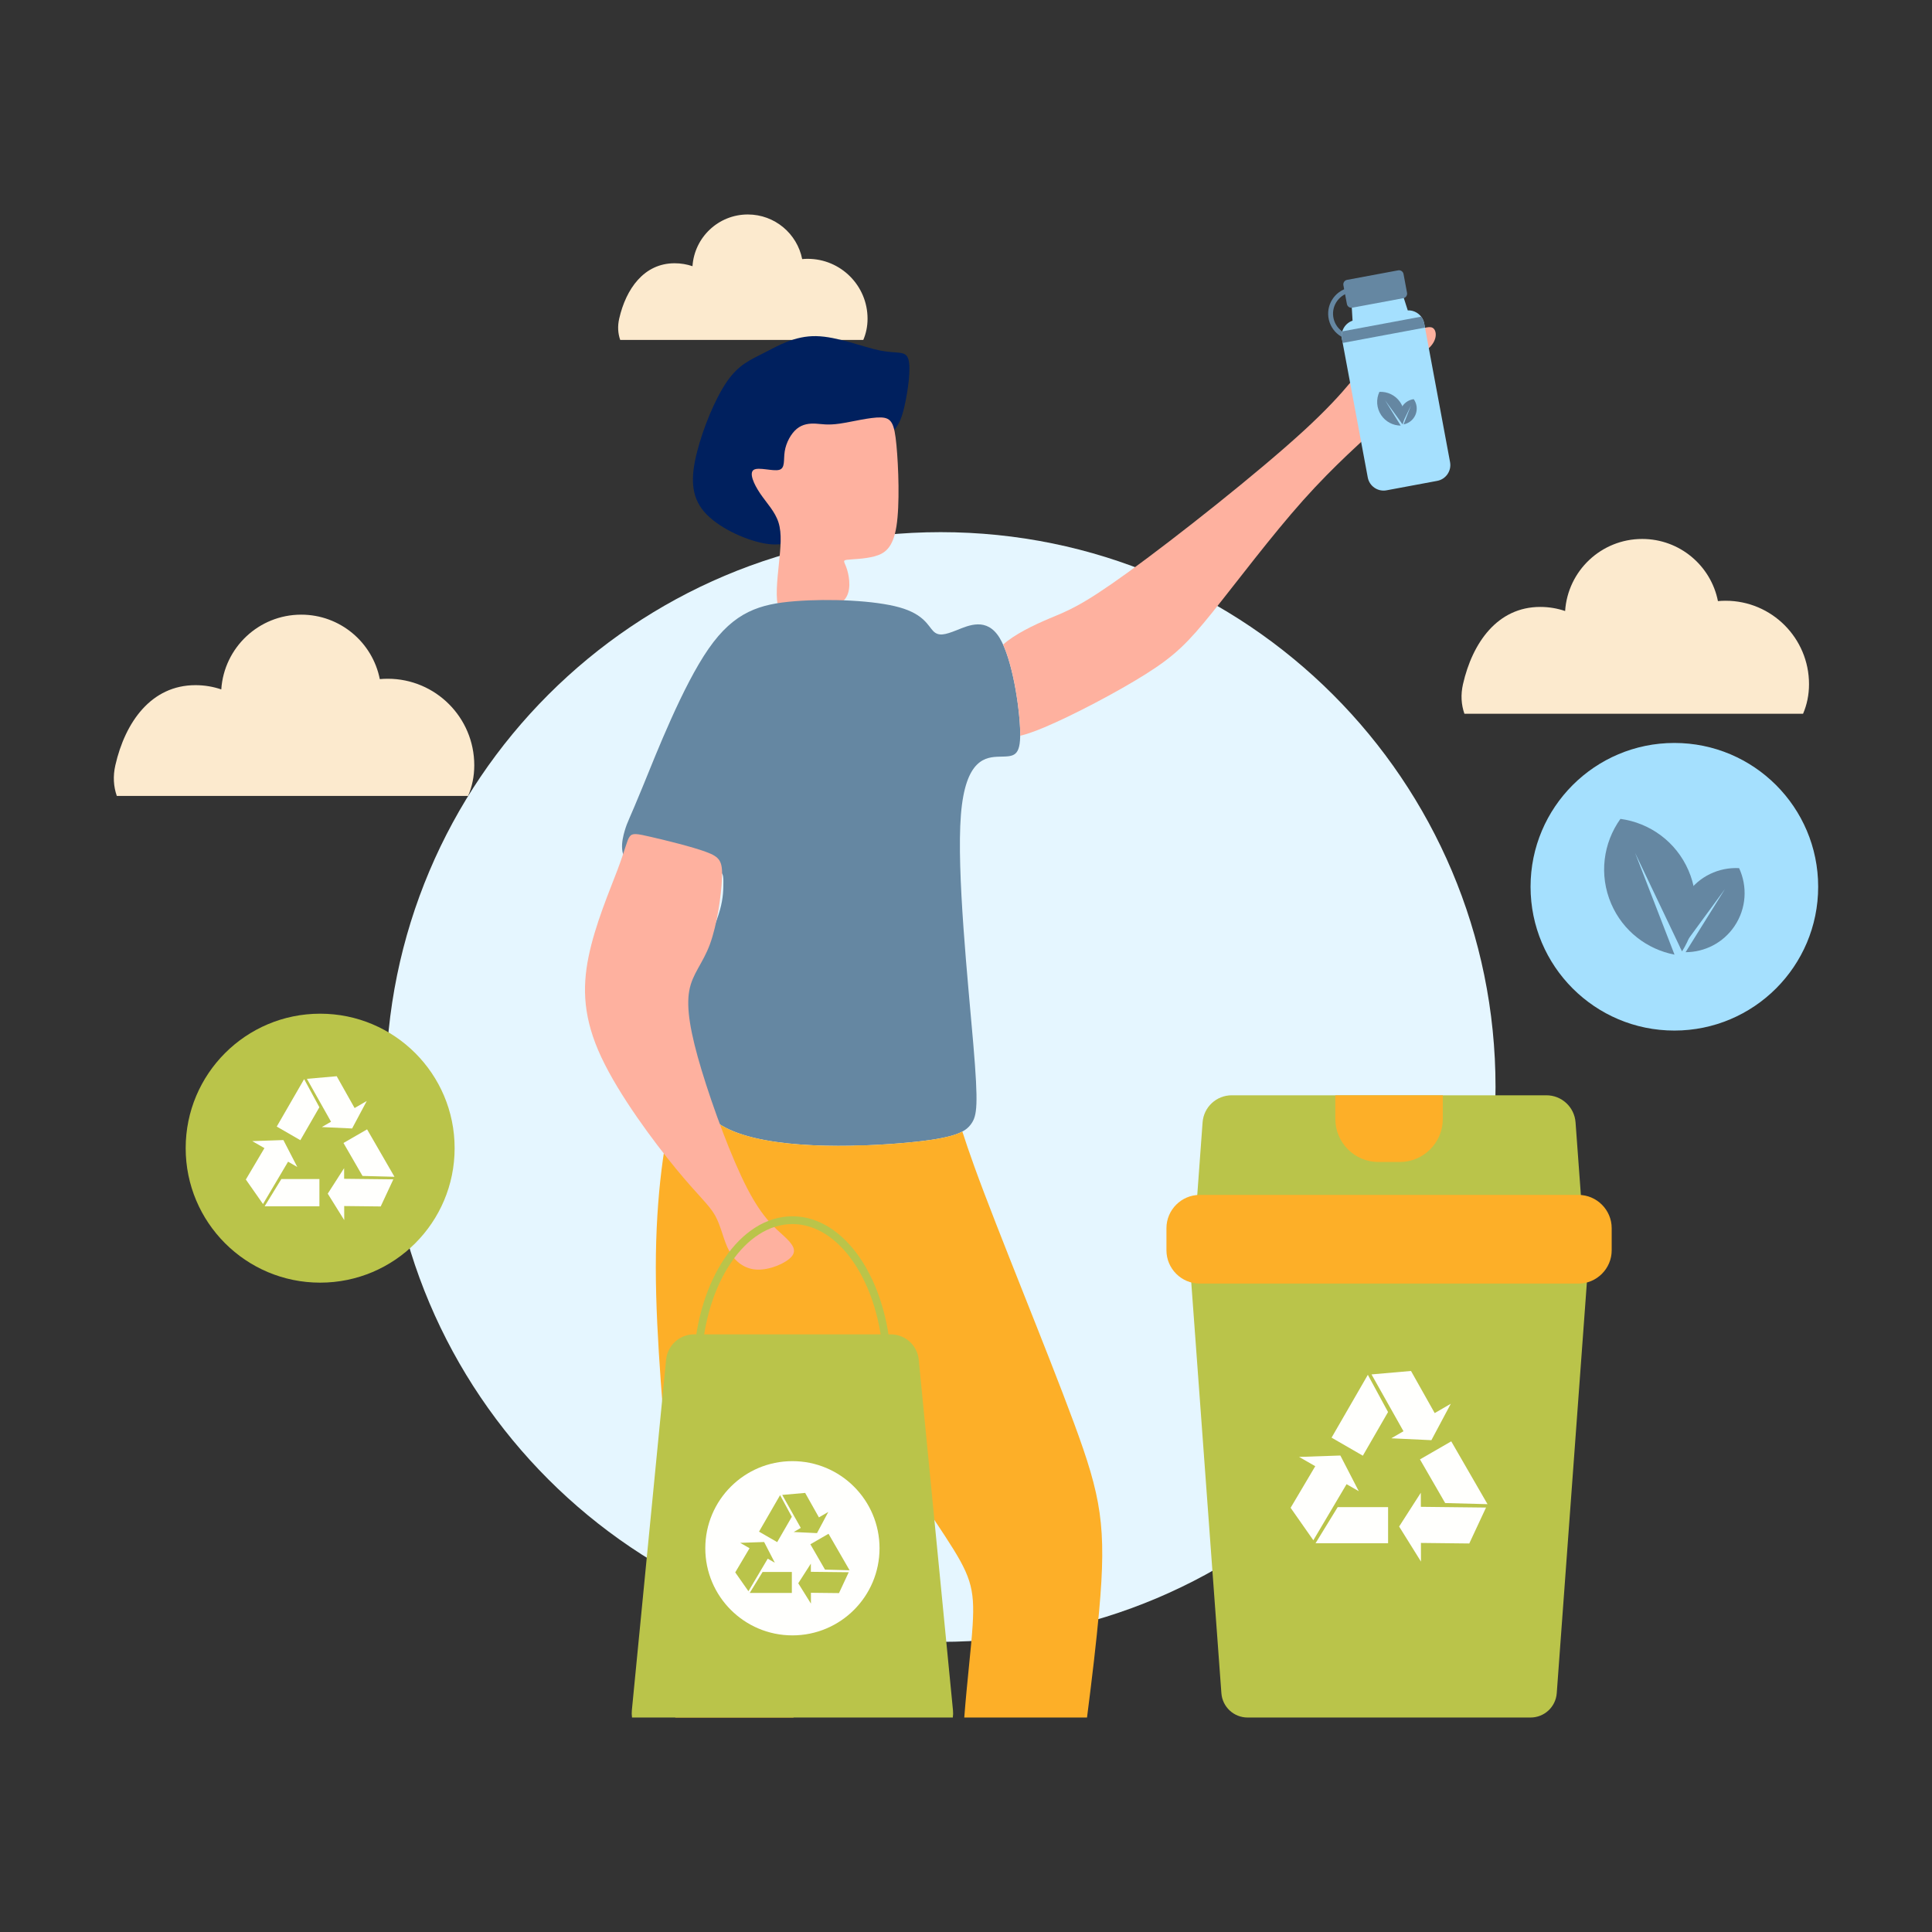
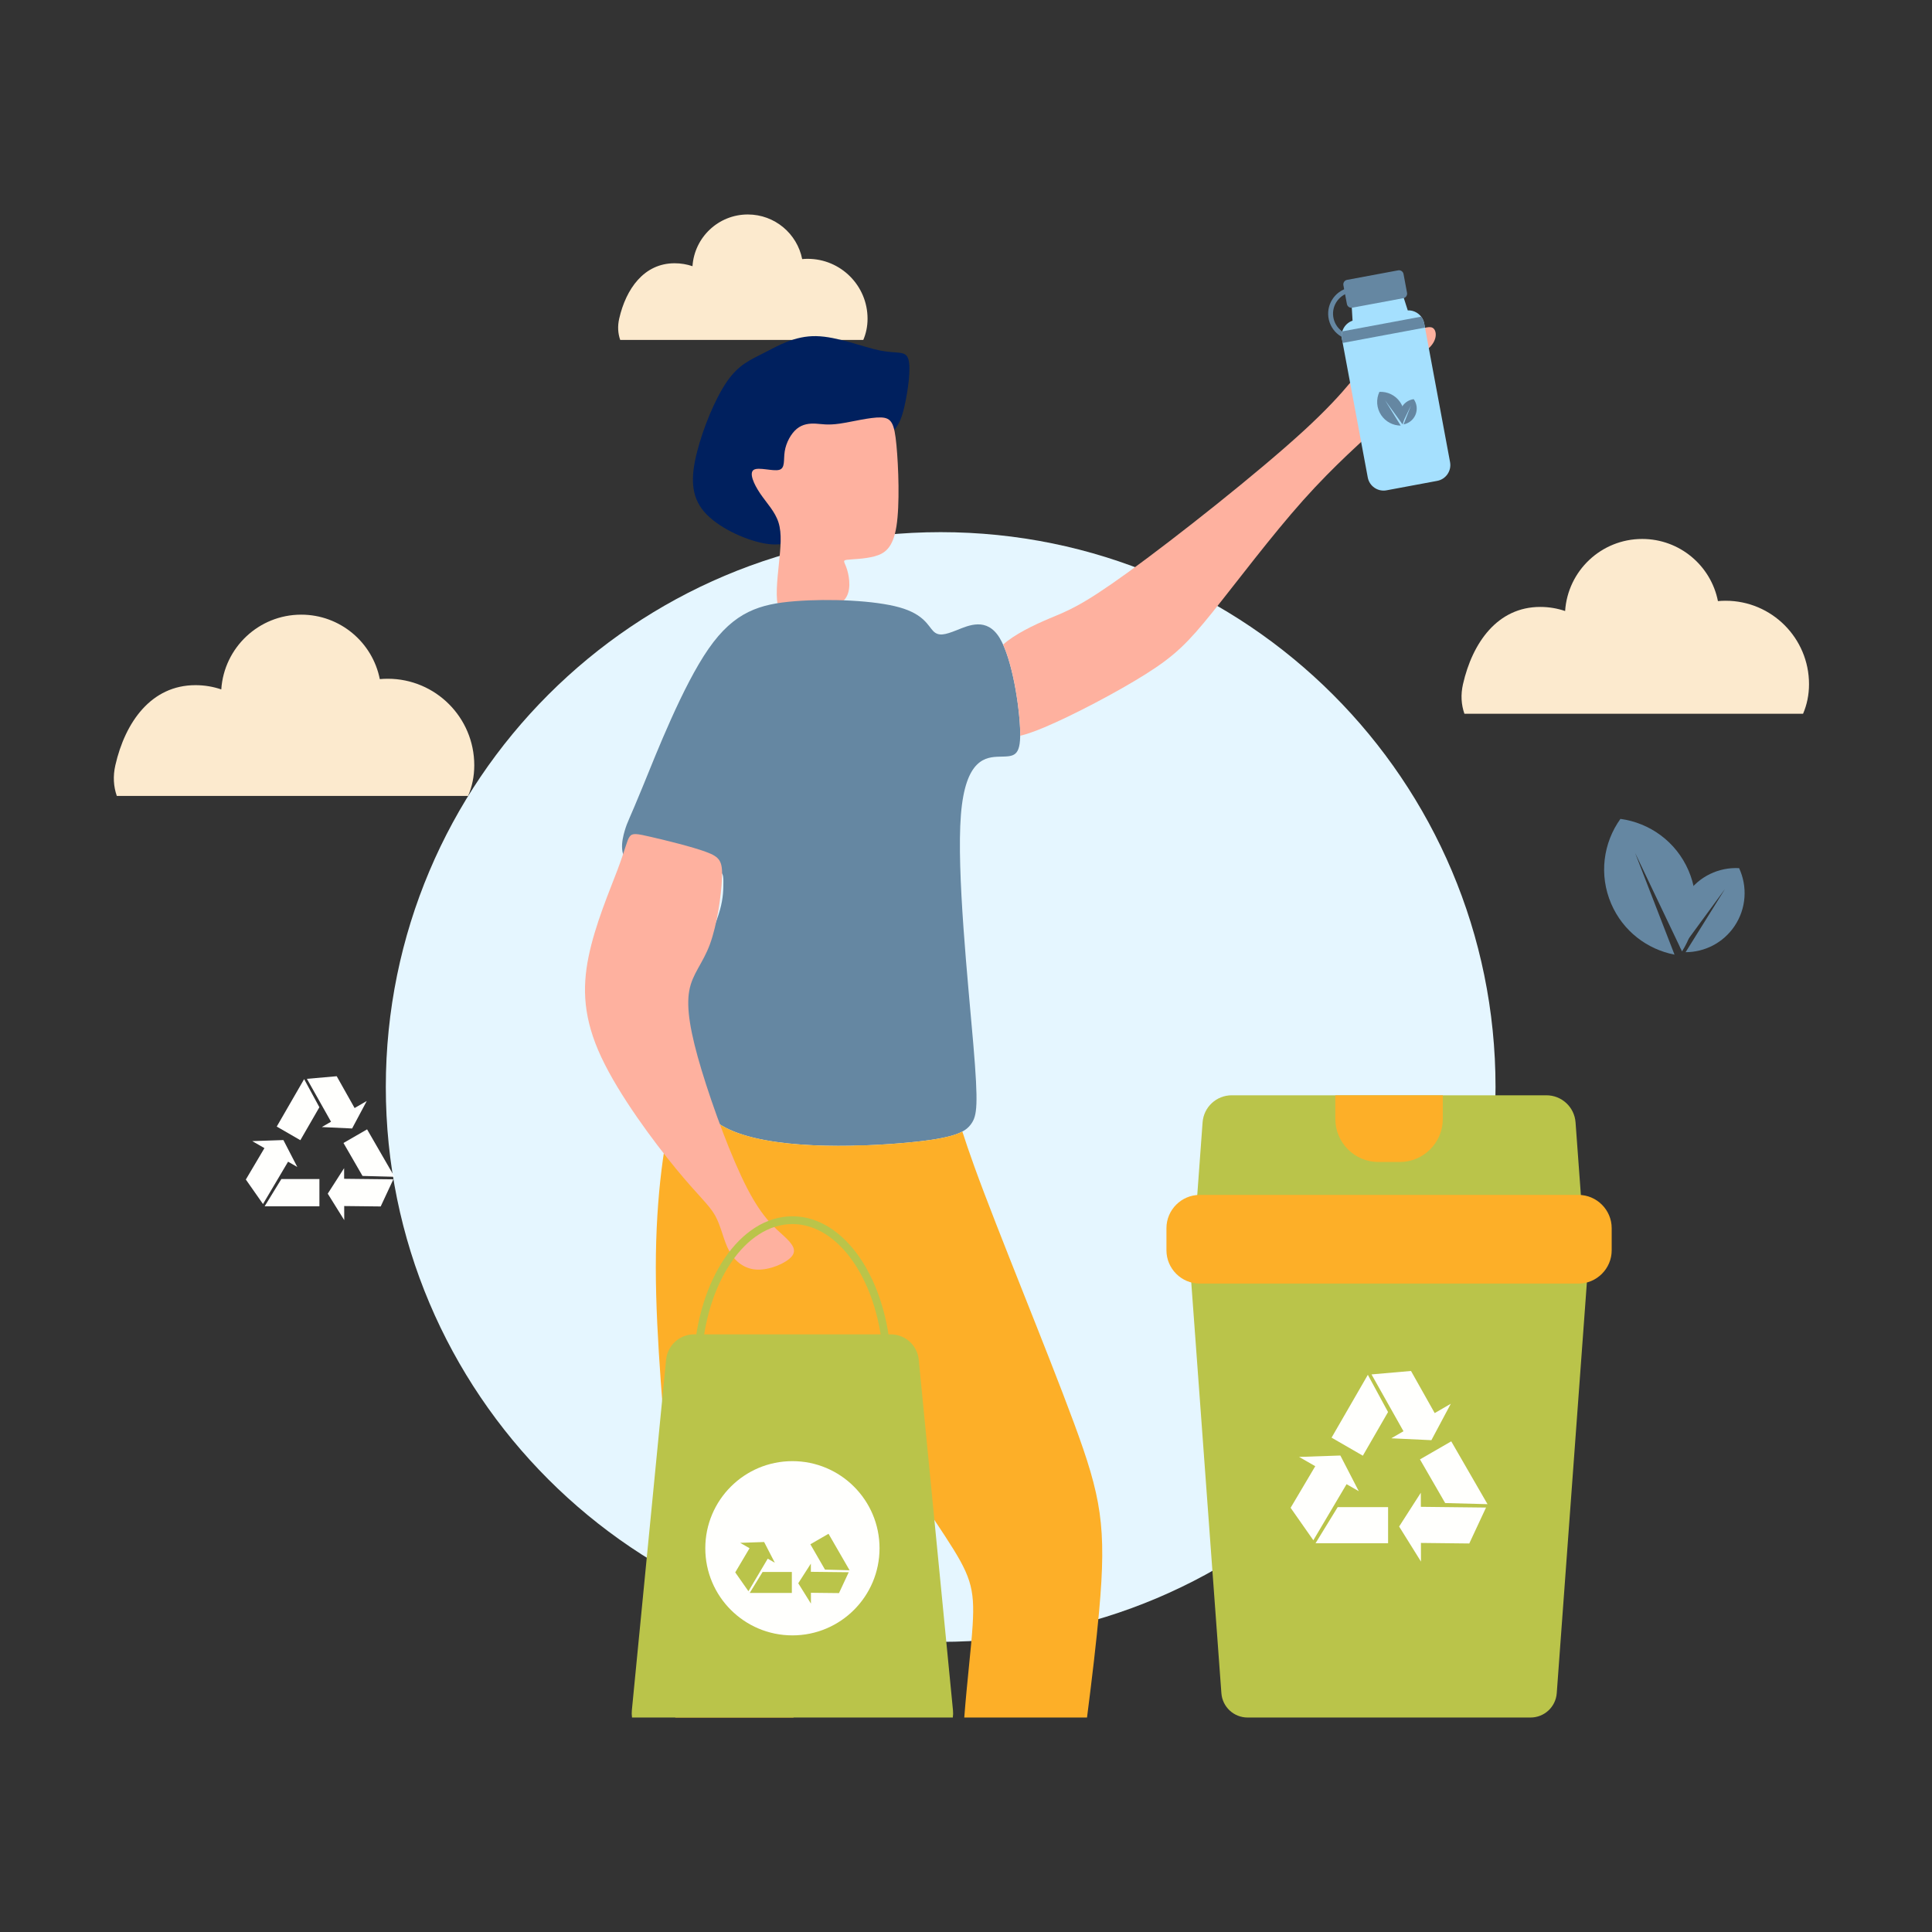
<svg xmlns="http://www.w3.org/2000/svg" height="960" style="shape-rendering:geometricPrecision;text-rendering:geometricPrecision;image-rendering:optimizeQuality;fill-rule:evenodd;clip-rule:evenodd" viewBox="0 0 25400 25400" width="960">
  <rect x="0" y="0" width="25400" height="25400" fill="#333333" stroke="none" />
  <g id="Layer_x0020_1">
    <g id="_1641737077024">
      <g>
        <path d="M12366.97 6996.18c4028.76,0 7294.72,3265.95 7294.72,7294.72 0,4028.76 -3265.96,7294.72 -7294.72,7294.72 -4028.77,0 -7294.73,-3265.96 -7294.73,-7294.72 0,-4028.77 3265.96,-7294.72 7294.73,-7294.72z" style="fill:#e5f6ff" />
        <path d="M20249.37 7979.26c114.51,0 224.58,18.96 327.27,53.91 34.96,-529.14 475.14,-947.51 1013.13,-947.51 492.9,0 903.72,351.2 996.01,817 33.16,-3.02 66.72,-4.65 100.67,-4.65 605.69,0 1096.69,491.01 1096.69,1096.69 0,141.78 -27.8,271.07 -78.09,388.8l-4452.51 0c-41.45,-119.38 -50.44,-249.01 -18.62,-388.8 124.48,-546.83 454.63,-1015.44 1015.45,-1015.44z" style="fill:#fceace" />
        <path d="M8869.29 3461.08c82.19,0 161.2,13.61 234.91,38.69 25.09,-379.79 341.04,-680.09 727.19,-680.09 353.79,0 648.67,252.08 714.91,586.42 23.81,-2.17 47.9,-3.34 72.26,-3.34 434.75,0 787.18,352.43 787.18,787.18 0,101.76 -19.96,194.56 -56.05,279.06l-3195.89 0c-29.76,-85.68 -36.21,-178.73 -13.37,-279.06 89.35,-392.5 326.32,-728.86 728.86,-728.86z" style="fill:#fceace" />
        <path d="M2569.67 9007.77c118.78,0 232.95,19.68 339.47,55.92 36.27,-548.86 492.86,-982.84 1050.91,-982.84 511.27,0 937.41,364.3 1033.14,847.47 34.4,-3.14 69.21,-4.82 104.43,-4.82 628.27,0 1137.58,509.31 1137.58,1137.58 0,147.06 -28.84,281.17 -81.01,403.28l-4618.51 0c-43,-123.82 -52.32,-258.28 -19.32,-403.28 129.12,-567.22 471.58,-1053.31 1053.31,-1053.31z" style="fill:#fceace" />
      </g>
      <g>
        <path d="M10030.21 7140.83c-249.71,-49.96 -599.27,-209.75 -774.05,-414.51 -174.81,-204.75 -174.81,-454.44 -94.89,-774.05 79.9,-319.62 239.68,-709.14 394.5,-933.84 154.83,-224.72 304.64,-284.67 489.42,-379.54 184.77,-94.89 404.52,-224.72 684.15,-219.73 279.66,4.98 619.26,144.82 843.98,189.75 224.72,44.92 334.6,-4.98 369.55,114.85 34.96,119.85 -5.01,409.51 -49.94,609.27 -44.96,199.76 -94.89,309.63 -239.71,409.5 -144.82,99.88 -384.53,189.76 -569.3,299.62 -184.77,109.87 -314.63,239.73 -389.51,414.5 -74.93,174.82 -94.89,394.5 -179.77,534.34 -84.91,139.84 -234.75,199.78 -484.43,149.84z" style="fill:#00205e" />
        <path d="M10239.99 7994.49c-49.85,-108.77 -22.68,-362.6 0,-580.14 22.65,-217.53 40.78,-398.81 -4.53,-543.85 -45.32,-145.03 -154.12,-253.8 -240.21,-380.71 -86.11,-126.91 -149.57,-271.93 -86.11,-312.73 63.42,-40.78 253.79,22.65 335.37,0 81.56,-22.66 54.39,-131.44 72.52,-244.75 18.13,-113.29 81.57,-231.11 158.65,-294.58 77.01,-63.45 167.67,-72.5 249.26,-67.97 81.56,4.52 154.08,22.65 312.72,-0.03 158.62,-22.65 403.34,-86.08 543.86,-81.56 140.49,4.52 176.77,77.06 203.97,362.59 27.17,285.52 45.3,784.07 0,1069.6 -45.34,285.54 -154.11,358.05 -290.08,394.31 -135.97,36.24 -299.13,36.24 -362.58,45.3 -63.45,9.08 -27.17,27.2 4.55,131.44 31.73,104.25 58.9,294.61 -40.8,398.83 -99.71,104.25 -326.31,122.4 -503.07,149.56 -176.77,27.21 -303.66,63.47 -353.52,-45.31z" style="fill:#feb19f" />
        <path d="M8213.3 10921.39c37.03,-125.96 55.15,-135.06 236.45,-579.2 181.29,-444.16 525.73,-1323.41 865.65,-1812.91 339.92,-489.48 675.32,-589.18 1137.62,-625.44 462.27,-36.24 1051.47,-9.07 1373.24,81.56 321.79,90.67 376.2,244.78 444.17,312.76 67.99,67.99 149.55,49.86 308.19,-13.6 158.6,-63.46 394.3,-172.21 561.99,99.71 167.69,271.94 267.41,924.59 271.96,1246.36 4.52,321.79 -86.13,312.74 -267.4,317.26 -181.29,4.53 -453.25,22.66 -512.16,765.92 -58.93,743.3 95.17,2211.75 163.15,3013.95 67.97,802.2 49.86,938.17 -27.19,1046.93 -77.05,108.79 -213.01,190.37 -861.12,249.29 -648.11,58.92 -1808.38,95.2 -2370.36,-199.4 -562.01,-294.62 -525.73,-920.05 -512.14,-1314.35 13.57,-394.32 4.52,-557.48 36.26,-679.87 31.7,-122.36 104.23,-203.91 185.81,-348.95 81.58,-145.04 172.22,-353.5 217.56,-516.68 45.32,-163.16 45.32,-281.01 45.32,-376.19 0,-95.16 0,-167.68 -240.98,-173.16 -240.97,-5.45 -722.95,56.14 -935.94,-34.53 -213.02,-90.63 -157.11,-333.5 -120.08,-459.46z" style="fill:#6587a2" />
        <path d="M13188.11 8474.95c144.92,-133.48 401.93,-256.59 609.66,-344.48 235.69,-99.71 407.92,-154.11 1033.37,-607.33 625.44,-453.22 1704.1,-1305.28 2306.9,-1858.21 602.78,-552.93 729.67,-806.75 901.9,-978.95 172.23,-172.23 389.8,-262.89 539.36,-321.81 149.56,-58.92 231.13,-86.08 271.92,-40.78 40.78,45.32 40.78,163.16 -77.05,262.87 -117.84,99.72 -353.51,181.3 -453.22,258.33 -99.71,77.06 -63.45,149.58 -27.19,213.02 36.24,63.46 72.52,117.83 72.52,185.82 0,67.98 -36.28,149.56 -240.22,348.98 -203.95,199.42 -575.61,516.67 -992.58,983.49 -416.95,466.82 -879.22,1083.2 -1196.49,1477.49 -317.24,394.31 -489.49,566.55 -870.17,806.75 -380.71,240.21 -969.92,548.4 -1337.02,702.49 -132.34,55.56 -235.82,91.08 -317.23,110.61 0.19,-13.5 0.21,-27.72 0,-42.61 -4.12,-290.12 -85.58,-849.18 -224.46,-1155.68z" style="fill:#feb19f" />
        <path d="M12809.79 15336.72c308.18,852.05 951.74,2402.08 1309.79,3371.97 358.03,969.89 430.57,1359.68 330.86,2470.05 -35.83,398.97 -93.88,890.98 -159.46,1401.59l-1613.79 0c36.67,-477.99 90.69,-906.83 109.89,-1211.23 31.73,-503.08 -31.71,-666.22 -362.55,-1173.85 -330.87,-507.59 -929.12,-1359.67 -1255.42,-2003.25 -326.33,-643.57 -380.74,-1078.66 -339.94,-1436.73 40.78,-358.03 176.78,-639.02 262.88,-951.76 70.1,-254.61 107.17,-530.2 138.08,-741.25 251.42,-5.55 486.78,-20.94 677.72,-38.28 427.7,-38.89 632.34,-87.65 744.23,-147.58 40.17,124.68 91.09,276.17 157.71,460.32z" style="fill:#fdaf28" />
        <path d="M8862.19 14525.42c-122.36,403.39 -240.23,1182.92 -240.23,2139.23 0,956.3 117.87,2089.37 167.72,2828.12 49.86,738.77 31.71,1083.19 58.91,2134.67 7.18,277.85 17.54,605.08 29.29,952.89l1554.19 0c294.47,-1658.36 630.11,-3639.72 809.54,-4973 207.13,-1539.07 205.98,-2214.29 123.06,-2549 -630.17,22.79 -1400.83,-10.25 -1827.18,-233.75 -302.51,-158.57 -431.63,-413 -484.3,-675.62 -61.43,56.92 -126.84,164.97 -191,376.46z" style="fill:#fdaf28" />
        <path d="M8277.54 10999.36c36.25,-49.85 90.62,-40.8 285.53,4.53 194.86,45.33 530.27,126.91 716.07,194.89 185.84,67.98 222.08,122.4 213.04,344.46 -9.08,222.06 -63.47,611.85 -158.63,870.18 -95.17,258.34 -231.17,385.23 -271.94,611.84 -40.82,226.62 13.6,552.95 163.16,1046.95 149.56,494.01 394.29,1155.72 598.25,1550.04 203.95,394.3 367.1,521.2 480.41,625.43 113.31,104.26 176.75,185.82 104.25,271.93 -72.52,86.14 -281,176.77 -448.7,172.24 -167.7,-4.53 -294.59,-104.24 -371.65,-244.75 -77.06,-140.48 -104.23,-321.78 -185.81,-466.83 -81.59,-145.04 -217.56,-253.78 -512.12,-611.84 -294.61,-358.04 -747.86,-965.38 -983.52,-1468.44 -235.68,-503.07 -253.8,-901.91 -167.7,-1323.42 86.11,-421.5 276.48,-865.63 380.71,-1142.11 104.23,-276.48 122.39,-385.24 158.65,-435.1z" style="fill:#feb19f" />
        <g>
          <path d="M17891.47 4463.97l-0.03 -0.05c-93.22,22.14 -186.7,4.67 -262.63,-41.61 -76.33,-46.53 -134.91,-122.24 -157.69,-216.1l-0.43 -1.58 0.06 -0.03c-22.17,-93.22 -4.68,-186.69 41.61,-262.63 46.51,-76.32 122.23,-134.91 216.1,-157.69l14.93 62.31c-76.49,18.54 -138.28,66.43 -176.31,128.82 -38.03,62.36 -52.25,139.25 -33.66,215.86l0.42 1.58c18.81,75.77 66.45,136.95 128.42,174.74 62.34,38 139.24,52.25 215.84,33.65l1.58 -0.44 5.93 31.72 7.43 31.02 -1.6 0.38 0.03 0.05z" style="fill:#6587a2;fill-rule:nonzero" />
          <path d="M18507.83 4080.66c103,-4.27 196.92,68.06 216.33,172.18l339.81 1822.98c21.28,114.14 -54.69,224.91 -168.83,246.19l-666.92 124.32c-114.15,21.28 -224.91,-54.7 -246.18,-168.82l-339.8 -1822.98c-19.43,-104.13 42.13,-205.47 139.77,-238.57l-19.9 -339.03 114.11 -21.29 413.9 -77.16 114.12 -21.26 103.59 323.44z" style="fill:#a5e0fe" />
          <path d="M18684.08 4163.22c19.69,25.52 33.79,55.91 40.08,89.62l10.08 54.11 -1081.92 201.69 -10.08 -54.11c-6.28,-33.72 -4.08,-67.16 5.09,-98.06l1036.75 -193.25z" style="fill:#6587a2" />
          <path d="M17709.67 3679.42l672.33 -125.33c32.51,-6.06 64.08,15.58 70.14,48.1l46.17 247.69c6.07,32.53 -15.59,64.09 -48.11,70.14l-672.32 125.33c-32.52,6.06 -64.09,-15.57 -70.15,-48.1l-46.17 -247.69c-6.07,-32.52 15.58,-64.09 48.11,-70.14z" style="fill:#6587a2" />
          <g>
            <path d="M18415.18 5595.42c-99.58,-0.59 -197.13,-48.84 -256.83,-137.72 -63.2,-94.09 -68.21,-210.21 -23.4,-305.87 105.53,-5.29 211.09,43.27 274.28,137.36 59.71,88.89 67.47,197.45 30.35,289.84l-230.42 -316.69 206.02 333.08z" style="fill:#6587a2" />
            <path d="M18452.75 5579.52c66.72,-12.62 126.21,-56.95 155.37,-123.88 30.83,-70.87 19.94,-149.37 -21.84,-208.02 -71.43,9.39 -136.27,54.91 -167.12,125.78 -29.13,66.96 -21.02,140.69 15.21,198.13l115.69 -240.7 -97.31 248.69z" style="fill:#6587a2" />
          </g>
        </g>
        <g>
          <path d="M9351.21 17542.67l2358.53 0c191.56,0 350.4,144.07 369.02,334.71l450.01 4607.43c3.22,32.92 2.46,64.81 -2.2,95.52l-4217.38 0c-4.65,-30.71 -5.41,-62.6 -2.2,-95.52l450.04 -4607.43c18.62,-190.64 177.44,-334.71 368.98,-334.71l225.2 0z" style="fill:#bac44a" />
          <path d="M9121.56 17870.13c25.62,-523.64 177.09,-992.16 406.58,-1329.47 232.2,-341.35 544.69,-549.94 889.75,-549.94 345.05,0 657.5,208.59 889.73,549.94 229.48,337.31 380.95,805.83 406.57,1329.47l-101.55 4.76c-24.67,-504.71 -169.62,-954.76 -389.04,-1277.29 -213.21,-313.41 -496.4,-504.92 -805.71,-504.92 -309.34,0 -592.54,191.51 -805.72,504.92 -219.44,322.53 -364.38,772.58 -389.05,1277.29l-101.56 -4.76z" style="fill:#bac44a;fill-rule:nonzero" />
          <path d="M10417.89 19209.62c632.55,0 1145.33,512.8 1145.33,1145.34 0,632.58 -512.78,1145.35 -1145.33,1145.35 -632.56,0 -1145.36,-512.77 -1145.36,-1145.35 0,-632.54 512.8,-1145.34 1145.36,-1145.34z" style="fill:#fffffd" />
          <g>
            <path d="M10025.55 20667.04l384.84 0 0 275.69 -553.92 0 169.08 -275.69zm-294.59 -383.45l123.4 70.88 -188.13 317.63 173.59 247.88 253.64 -428.2 93.19 53.53 -140.59 -272.36 -315.1 10.64z" style="fill:#bac44a" />
            <path d="M10846.25 20635.81l-192.42 -333.28 238.74 -137.84 276.95 479.73 -323.27 -8.61zm-184.77 446.84l-0.33 -142.31 369.15 4.11 127.88 -274.24 -497.66 -5.56 -0.26 -107.52 -165.55 257.96 166.77 267.56z" style="fill:#bac44a" />
-             <path d="M10410.07 19940.99l-192.4 333.3 -238.75 -137.82 276.98 -479.73 154.17 284.25zm479.34 -63.4l-123.06 71.44 -181.02 -321.72 -301.43 26.37 244.03 433.76 -93 54 306.22 14.4 148.26 -278.25z" style="fill:#bac44a" />
          </g>
        </g>
      </g>
      <g>
        <path d="M20848.31 16590.32l-134.55 -1834.14c-14.76,-201.39 -181.58,-356.41 -383.5,-356.41l-4136.4 0c-201.92,0 -368.74,155.02 -383.51,356.41l-134.54 1834.14 5172.5 0z" style="fill:#bac44a" />
        <path d="M18968.57 14399.77l-1413.03 0 0 311.87c0,310.87 254.33,565.21 565.21,565.21l282.61 0c310.87,0 565.21,-254.34 565.21,-565.21l0 -311.87z" style="fill:#fdaf28" />
        <path d="M16003.05 16445.44l4518.01 0c99.66,0 185.44,37.38 253.28,110.39 67.85,72.99 98.86,161.28 91.57,260.68l-399.31 5443.34c-13.28,181.09 -163.28,320.48 -344.84,320.48l-3719.4 0c-181.57,0 -331.57,-139.39 -344.85,-320.48l-399.31 -5443.34c-7.29,-99.4 23.72,-187.69 91.57,-260.68 67.84,-73.01 153.62,-110.39 253.28,-110.39z" style="fill:#bac44a" />
        <path d="M15772.49 15709.47l4979.13 0c240.48,0 437.22,196.75 437.22,437.22l0 291.29c0,240.47 -196.74,437.22 -437.22,437.22l-4979.13 0c-240.48,0 -437.23,-196.75 -437.23,-437.22l0 -291.29c0,-240.47 196.75,-437.22 437.23,-437.22z" style="fill:#fdaf28" />
        <g>
          <path d="M17586.44 19814.33l662.7 0 0 474.7 -953.84 0 291.14 -474.7zm-507.25 -660.25l212.5 122.02 -323.97 546.95 298.9 426.84 436.76 -737.38 160.56 92.19 -242.17 -469.01 -542.58 18.39z" style="fill:#fffffd" />
          <path d="M18999.71 19760.58l-331.35 -573.92 411.1 -237.35 476.92 826.05 -556.67 -14.78zm-318.17 769.42l-0.58 -245.05 635.66 7.09 220.21 -472.27 -856.98 -9.55 -0.44 -185.15 -285.09 444.23 287.22 460.7z" style="fill:#fffffd" />
          <path d="M18248.61 18564.11l-331.35 573.92 -411.1 -237.35 476.92 -826.05 265.53 489.48zm825.42 -109.17l-211.92 123.03 -311.69 -554.05 -519.1 45.44 420.21 746.94 -160.12 92.95 527.26 24.78 255.36 -479.09z" style="fill:#fffffd" />
        </g>
      </g>
      <g>
-         <path d="M4209.04 13327.02c976.41,0 1767.95,791.54 1767.95,1767.95 0,976.41 -791.54,1767.95 -1767.95,1767.95 -976.41,0 -1767.95,-791.54 -1767.95,-1767.95 0,-976.41 791.54,-1767.95 1767.95,-1767.95z" style="fill:#bac44a" />
        <g>
          <path d="M3699.06 15500.61l500.24 0 0 358.32 -720.01 0 219.77 -358.32zm-382.9 -498.39l160.4 92.1 -244.54 412.87 225.62 322.2 329.69 -556.62 121.2 69.6 -182.8 -354.04 -409.57 13.89z" style="fill:#fffffd" />
          <path d="M4765.86 15460.03l-250.12 -433.22 310.32 -179.17 360 623.55 -420.2 -11.16zm-240.17 580.79l-0.44 -184.97 479.83 5.35 166.22 -356.49 -646.88 -7.21 -0.34 -139.76 -215.2 335.33 216.81 347.75z" style="fill:#fffffd" />
          <path d="M4198.89 14556.88l-250.12 433.22 -310.31 -179.17 360 -623.54 200.43 369.49zm623.07 -82.41l-159.97 92.86 -235.27 -418.21 -391.85 34.29 317.2 563.83 -120.87 70.17 398 18.7 192.76 -361.64z" style="fill:#fffffd" />
        </g>
      </g>
      <g>
-         <path d="M22012.88 9767.58c1044.16,0 1890.62,846.46 1890.62,1890.62 0,1044.16 -846.46,1890.62 -1890.62,1890.62 -1044.16,0 -1890.62,-846.46 -1890.62,-1890.62 0,-1044.16 846.46,-1890.62 1890.62,-1890.62z" style="fill:#a5e0fe" />
        <g>
          <path d="M22014.72 12550.49c-357.99,-68.96 -676.7,-308.04 -831.94,-668.04 -164.31,-381.02 -104.45,-802.25 120.99,-1116.53 383.29,51.78 730.72,297.38 895.02,678.4 155.24,360 110.32,755.88 -85.24,1063.55l-616.79 -1294.42 517.96 1337.04z" style="fill:#6587a2" />
          <path d="M22160.69 12518.48c248.58,-0.67 492.48,-120.31 642.25,-341.72 158.52,-234.35 171.98,-524.14 60.93,-763.34 -263.34,-14.05 -527.31,106.29 -685.83,340.64 -149.77,221.42 -170.02,492.33 -78.14,723.3l577.78 -788.68 -516.99 829.8z" style="fill:#6587a2" />
        </g>
      </g>
    </g>
  </g>
</svg>